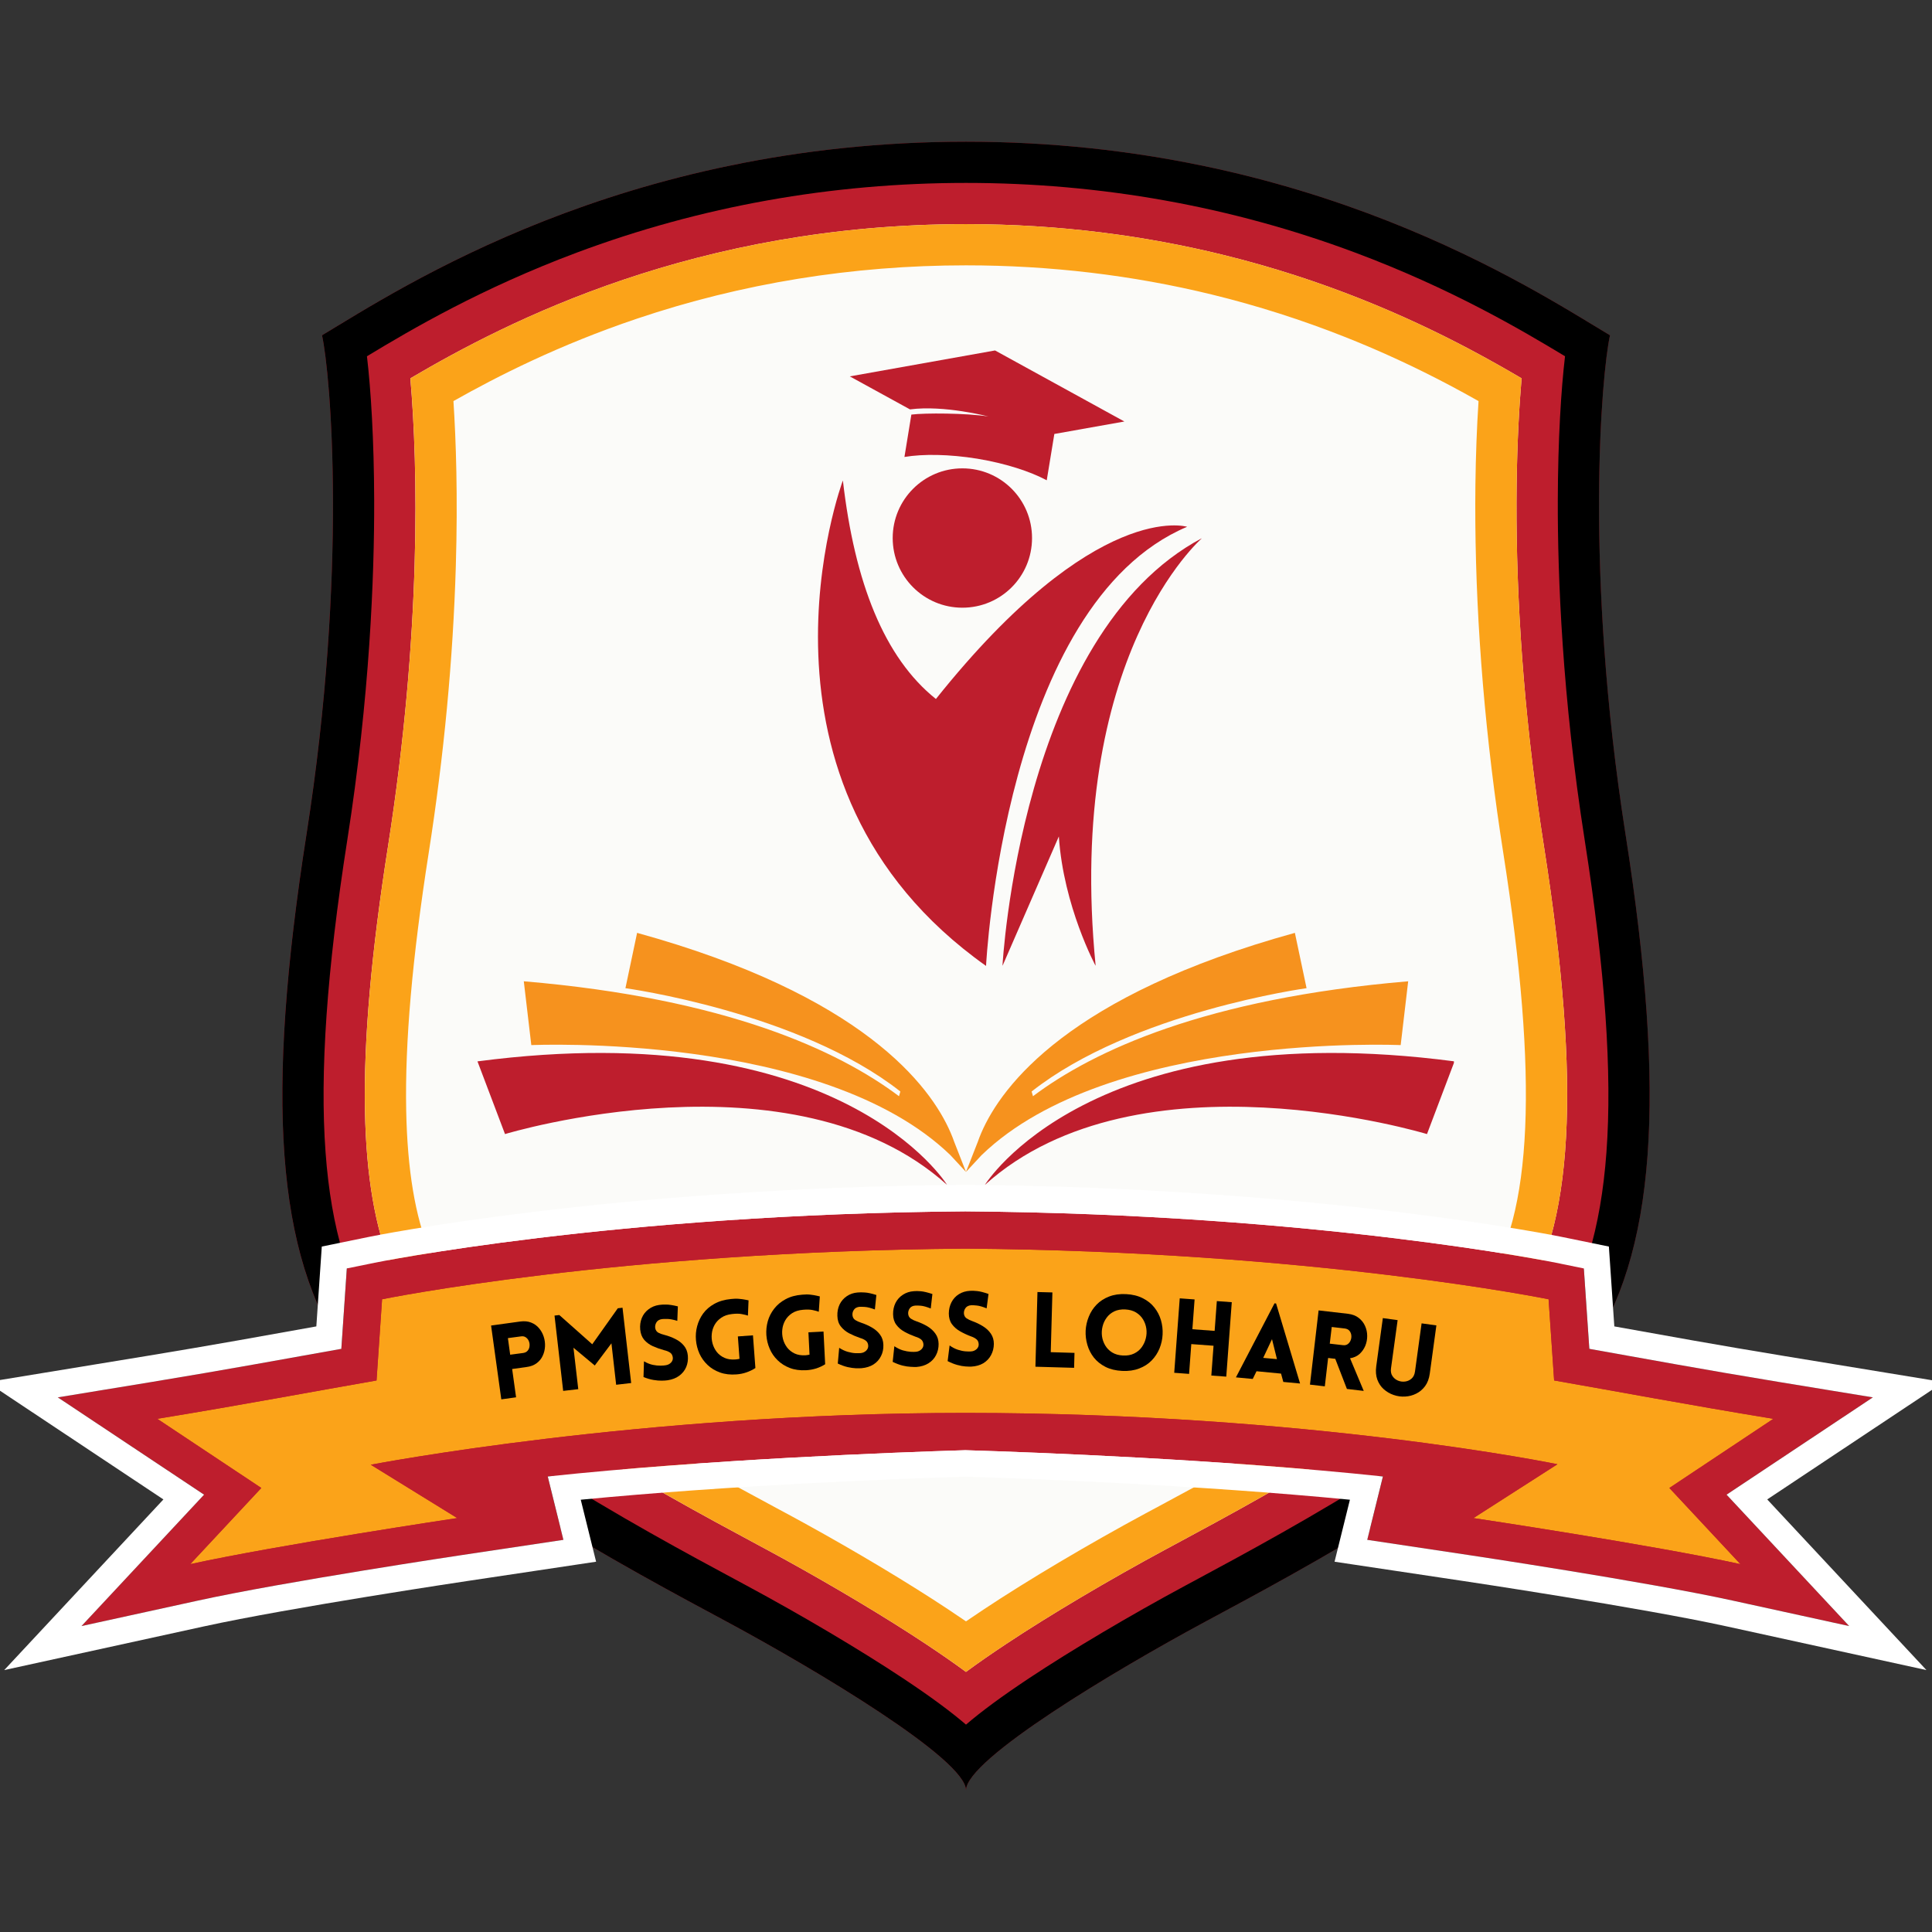
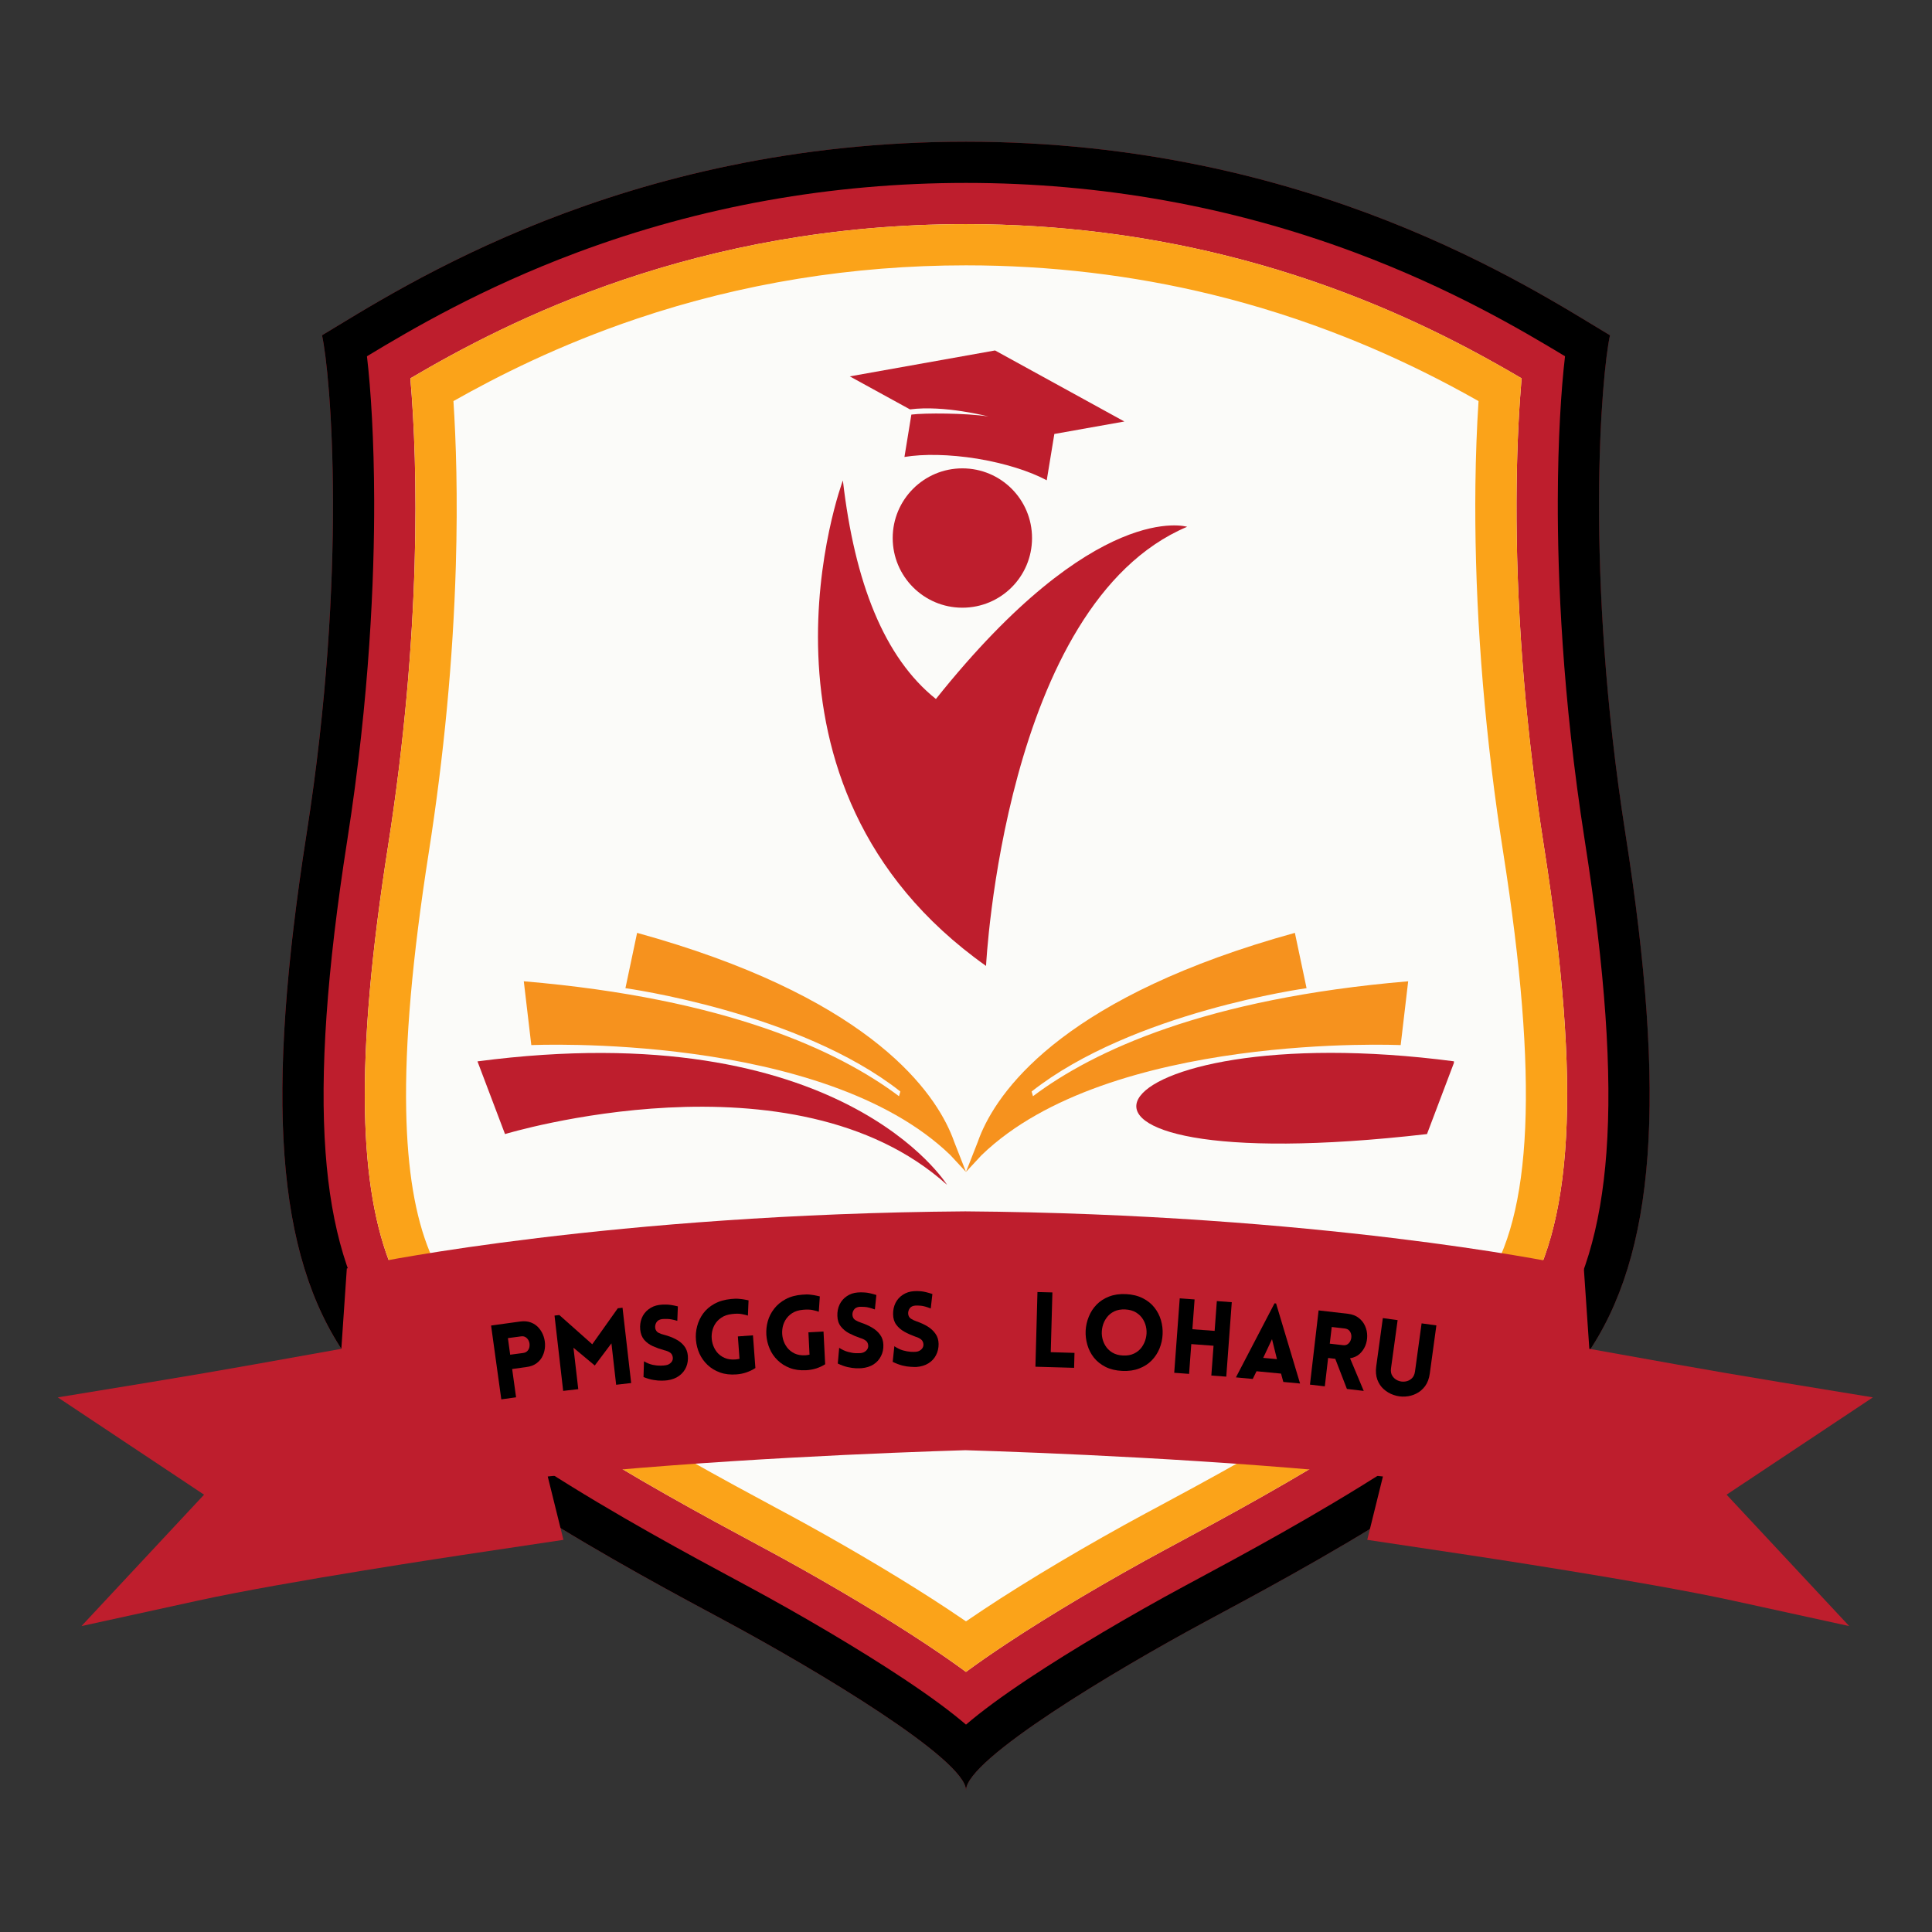
<svg xmlns="http://www.w3.org/2000/svg" width="512" viewBox="0 0 384 384" height="512" preserveAspectRatio="xMidYMid meet">
  <rect x="0" y="0" width="384" height="384" fill="#333333" stroke="none" />
  <defs>
    <g />
    <clipPath id="3201e16e05">
      <path d="M 56 28.16 L 328 28.16 L 328 355.91 L 56 355.91 Z M 56 28.16 " clip-rule="nonzero" />
    </clipPath>
    <clipPath id="3bd34fa8eb">
      <path d="M 94.727 209 L 189 209 L 189 235.664 L 94.727 235.664 Z M 94.727 209 " clip-rule="nonzero" />
    </clipPath>
    <clipPath id="02e8299986">
      <path d="M 195 209 L 288.977 209 L 288.977 235.664 L 195 235.664 Z M 195 209 " clip-rule="nonzero" />
    </clipPath>
    <clipPath id="5520a33892">
      <path d="M 191 185.414 L 280 185.414 L 280 233 L 191 233 Z M 191 185.414 " clip-rule="nonzero" />
    </clipPath>
    <clipPath id="871f40cfae">
      <path d="M 104 185.414 L 192 185.414 L 192 233 L 104 233 Z M 104 185.414 " clip-rule="nonzero" />
    </clipPath>
    <clipPath id="9837421034">
-       <path d="M 0 235.512 L 384 235.512 L 384 332 L 0 332 Z M 0 235.512 " clip-rule="nonzero" />
-     </clipPath>
+       </clipPath>
    <clipPath id="f8a7462aba">
      <path d="M 168 69.645 L 224 69.645 L 224 96 L 168 96 Z M 168 69.645 " clip-rule="nonzero" />
    </clipPath>
    <clipPath id="3e51fc3d96">
      <path d="M 162 95 L 236 95 L 236 191.895 L 162 191.895 Z M 162 95 " clip-rule="nonzero" />
    </clipPath>
    <clipPath id="83b9742ae0">
      <path d="M 199 106 L 238.809 106 L 238.809 191.895 L 199 191.895 Z M 199 106 " clip-rule="nonzero" />
    </clipPath>
  </defs>
  <g clip-path="url(#3201e16e05)">
    <path fill="#be1e2d" d="M 191.996 28.164 C 260.43 28.164 304.461 57.348 319.992 66.641 C 318.285 74.398 314.871 113.496 323.062 165.719 C 331.254 217.938 329.207 249.34 315.211 269.48 C 301.219 289.617 257.188 312.828 239.438 322.383 C 221.691 331.941 191.996 349.691 191.996 355.832 C 191.996 349.691 162.301 331.941 144.551 322.383 C 126.801 312.828 82.773 289.617 68.777 269.48 C 54.781 249.34 52.734 217.938 60.926 165.719 C 69.117 113.496 65.707 74.402 64 66.641 C 79.527 57.348 123.559 28.164 191.996 28.164 Z M 191.996 28.164 " fill-opacity="1" fill-rule="nonzero" />
    <path fill="#000000" d="M 191.996 36.355 C 218.746 36.355 244.766 41.016 269.344 50.203 C 288.254 57.273 302.203 65.449 311.062 70.812 C 310.281 77.395 309.652 87.406 309.625 99.488 C 309.586 114.496 310.484 138.387 314.973 166.988 C 319.039 192.898 320.453 213.195 319.293 229.031 C 318.18 244.25 314.641 255.949 308.488 264.805 C 303.297 272.277 292.324 281.43 275.875 292.008 C 261.734 301.102 246.574 309.25 237.52 314.117 L 235.559 315.172 C 224.562 321.09 212.965 327.969 204.535 333.562 C 199.09 337.176 195.02 340.188 192 342.781 C 188.977 340.188 184.91 337.176 179.461 333.562 C 171.027 327.965 159.43 321.09 148.438 315.172 L 146.477 314.117 C 137.422 309.25 122.262 301.102 108.121 292.008 C 91.672 281.43 80.699 272.277 75.508 264.805 C 69.355 255.949 65.82 244.25 64.707 229.031 C 63.543 213.195 64.957 192.898 69.023 166.988 C 73.508 138.387 74.406 114.496 74.371 99.488 C 74.34 87.406 73.711 77.395 72.934 70.812 C 81.793 65.449 95.742 57.273 114.652 50.203 C 139.23 41.016 165.254 36.355 192 36.355 M 192 28.164 C 123.566 28.164 79.535 57.348 64.004 66.641 C 65.711 74.398 69.125 113.496 60.934 165.719 C 52.742 217.938 54.789 249.34 68.785 269.48 C 82.777 289.617 126.809 312.828 144.559 322.383 C 162.305 331.941 192 349.691 192 355.832 C 192 349.691 221.695 331.941 239.445 322.383 C 257.195 312.828 301.227 289.617 315.219 269.48 C 329.215 249.34 331.262 217.938 323.07 165.719 C 314.879 113.496 318.293 74.402 319.996 66.641 C 304.469 57.348 260.438 28.164 192 28.164 Z M 192 28.164 " fill-opacity="1" fill-rule="nonzero" />
  </g>
  <path fill="#fbfbf9" d="M 301.758 260.129 C 298.613 264.656 290.797 272.668 271.441 285.113 C 257.57 294.039 243.168 301.777 233.641 306.902 L 231.672 307.961 C 220.473 313.992 208.633 321.012 200.004 326.738 C 197.082 328.676 194.41 330.52 191.996 332.305 C 189.578 330.52 186.906 328.676 183.988 326.738 C 176.281 321.621 166.012 315.477 155.926 309.922 C 154.719 309.262 153.516 308.605 152.32 307.961 L 150.352 306.902 C 145.41 304.246 139.164 300.887 132.359 297.027 C 126.074 293.457 119.312 289.461 112.668 285.191 C 112.629 285.168 112.59 285.141 112.547 285.113 C 103.027 278.992 96.293 273.941 91.543 269.855 C 86.633 265.629 83.828 262.43 82.23 260.129 C 80.555 257.719 79.098 255.02 77.859 252.012 C 74.559 243.996 72.793 233.762 72.539 220.863 C 72.262 206.734 73.797 189.395 77.113 168.258 C 83.793 125.672 83.066 92.539 81.562 75.195 C 101.008 63.754 138.363 44.547 191.996 44.547 C 211.004 44.547 227.969 46.961 242.816 50.586 C 253.047 53.082 262.266 56.156 270.461 59.41 C 278.695 62.68 285.895 66.133 292.023 69.371 C 295.926 71.438 299.391 73.41 302.426 75.195 C 301.949 80.73 301.547 87.875 301.441 96.422 C 301.332 105.23 301.535 115.531 302.289 127.098 C 302.945 137.207 304.023 148.281 305.68 160.172 C 306.051 162.824 306.445 165.523 306.879 168.258 C 314.355 215.938 312.777 244.273 301.758 260.129 Z M 301.758 260.129 " fill-opacity="1" fill-rule="nonzero" />
  <path fill="#fba319" d="M 191.996 52.738 C 208.656 52.738 225.102 54.691 240.875 58.543 C 249.848 60.734 258.789 63.586 267.441 67.02 C 274.496 69.82 281.285 72.957 288.191 76.609 C 290.07 77.605 291.953 78.633 293.871 79.719 C 293.531 84.945 293.324 90.512 293.25 96.32 C 293.129 106.371 293.418 116.906 294.117 127.625 C 294.836 138.668 295.996 150 297.57 161.309 C 297.98 164.238 298.379 166.93 298.789 169.527 C 305.82 214.348 304.625 241.656 295.035 255.457 C 292.809 258.664 286.207 265.883 267.016 278.227 C 253.418 286.973 239.191 294.621 229.766 299.688 L 227.789 300.746 C 216.375 306.895 204.297 314.059 195.48 319.914 C 194.246 320.73 193.09 321.512 192 322.258 C 190.906 321.512 189.754 320.73 188.52 319.914 C 180.668 314.699 170.23 308.445 159.867 302.738 C 158.66 302.078 157.434 301.41 156.215 300.75 L 156.207 300.75 L 156.199 300.746 L 154.234 299.688 C 149.289 297.027 143.137 293.719 136.41 289.902 C 129.168 285.789 122.852 281.992 117.102 278.301 L 116.953 278.203 L 116.926 278.188 C 108.699 272.891 101.957 268 96.891 263.645 C 92.293 259.691 90.047 257.012 88.965 255.453 C 87.625 253.531 86.441 251.324 85.441 248.891 C 82.508 241.773 80.969 232.551 80.734 220.703 C 80.469 207.168 81.934 190.426 85.207 169.527 C 88.234 150.215 90.051 131.031 90.598 112.504 C 91.008 98.668 90.637 87.594 90.125 79.719 C 98.836 74.797 111.086 68.57 126.582 63.344 C 147.438 56.309 169.445 52.738 192 52.738 M 192 44.547 C 138.367 44.547 101.012 63.754 81.566 75.195 C 83.07 92.539 83.797 125.672 77.117 168.258 C 73.801 189.395 72.266 206.734 72.543 220.863 C 72.797 233.762 74.562 243.996 77.863 252.012 C 79.102 255.02 80.559 257.719 82.234 260.129 C 83.832 262.43 86.637 265.629 91.547 269.855 C 96.297 273.941 103.027 278.992 112.551 285.113 C 112.594 285.141 112.629 285.168 112.672 285.191 C 119.316 289.461 126.078 293.457 132.363 297.027 C 139.168 300.887 145.414 304.246 150.352 306.902 L 152.324 307.961 C 153.516 308.605 154.723 309.262 155.93 309.922 C 166.016 315.477 176.285 321.621 183.992 326.738 C 186.91 328.676 189.582 330.52 192 332.305 C 194.414 330.52 197.086 328.676 200.004 326.738 C 208.633 321.012 220.477 313.992 231.672 307.961 L 233.645 306.902 C 243.172 301.777 257.574 294.039 271.445 285.113 C 290.801 272.668 298.617 264.656 301.762 260.129 C 312.781 244.273 314.359 215.938 306.879 168.258 C 306.449 165.523 306.055 162.824 305.684 160.172 C 304.027 148.281 302.949 137.207 302.293 127.098 C 301.539 115.531 301.336 105.23 301.445 96.422 C 301.551 87.875 301.953 80.73 302.43 75.195 C 299.395 73.41 295.926 71.438 292.027 69.371 C 285.895 66.133 278.699 62.68 270.465 59.41 C 262.27 56.156 253.051 53.082 242.82 50.586 C 227.973 46.961 211.008 44.547 192 44.547 Z M 192 44.547 " fill-opacity="1" fill-rule="nonzero" />
  <g clip-path="url(#3bd34fa8eb)">
    <path fill="#be1e2d" d="M 94.902 210.957 L 100.375 225.406 C 100.375 225.406 157.66 207.988 188.234 235.5 C 188.234 235.5 167.316 201.453 94.902 210.957 " fill-opacity="1" fill-rule="nonzero" />
  </g>
  <g clip-path="url(#02e8299986)">
-     <path fill="#be1e2d" d="M 289.094 210.957 L 283.625 225.406 C 283.625 225.406 226.336 207.988 195.758 235.5 C 195.758 235.5 216.68 201.453 289.094 210.957 " fill-opacity="1" fill-rule="nonzero" />
+     <path fill="#be1e2d" d="M 289.094 210.957 L 283.625 225.406 C 195.758 235.5 216.68 201.453 289.094 210.957 " fill-opacity="1" fill-rule="nonzero" />
  </g>
  <g clip-path="url(#5520a33892)">
    <path fill="#f6921e" d="M 205.312 217.883 L 205.043 216.945 C 225.117 201.137 259.691 196.41 259.691 196.41 L 257.367 185.414 C 212.59 197.777 199.113 215.75 195.059 225.117 C 194.777 225.777 194.535 226.391 194.34 226.961 L 192.023 232.867 C 192.008 232.906 191.996 232.93 191.996 232.93 L 195.09 229.598 C 220.426 205.094 278.395 207.723 278.395 207.723 L 279.887 195.039 C 239.594 198.449 217.34 208.844 205.312 217.883 " fill-opacity="1" fill-rule="nonzero" />
  </g>
  <g clip-path="url(#871f40cfae)">
    <path fill="#f6921e" d="M 178.684 217.883 L 178.953 216.945 C 158.883 201.137 124.309 196.41 124.309 196.41 L 126.629 185.414 C 171.406 197.777 184.887 215.75 188.938 225.117 C 189.223 225.777 189.461 226.391 189.66 226.961 L 191.973 232.867 C 191.988 232.906 191.996 232.93 191.996 232.93 L 188.906 229.598 C 163.57 205.094 105.602 207.723 105.602 207.723 L 104.109 195.039 C 144.402 198.449 166.656 208.844 178.684 217.883 " fill-opacity="1" fill-rule="nonzero" />
  </g>
  <path fill="#be1e2d" d="M 191.871 240.766 C 262.016 241.289 309.277 250.984 309.277 250.984 L 314.801 252.113 L 315.891 268.09 C 326.664 270.008 338.73 272.238 353.668 274.691 L 372.25 277.738 L 343.172 297.078 C 343.172 297.078 367.543 323.195 367.543 323.195 L 344.344 318.121 C 327.023 314.332 291.762 309.055 291.762 309.055 L 271.75 306.055 L 274.867 293.461 C 242.773 290.059 206.098 288.676 191.867 288.238 C 177.637 288.676 140.961 290.059 108.867 293.461 L 111.984 306.055 L 91.973 309.055 C 91.973 309.055 56.711 314.332 39.391 318.121 L 16.191 323.195 C 16.191 323.195 40.559 297.078 40.559 297.078 L 11.484 277.738 L 30.066 274.691 C 45.004 272.238 57.07 270.008 67.844 268.09 L 68.934 252.113 L 74.457 250.984 C 74.457 250.984 121.719 241.289 191.863 240.766 Z M 191.871 240.766 " fill-opacity="1" fill-rule="evenodd" />
  <g clip-path="url(#9837421034)">
    <path fill="#ffffff" d="M 191.91 235.504 L 191.824 235.504 C 121.07 236.031 73.398 245.828 73.398 245.828 C 73.402 245.828 63.957 247.762 63.957 247.762 L 62.875 263.633 C 53.148 265.379 42.281 267.355 29.211 269.5 C 29.211 269.5 -2.566 274.711 -2.566 274.711 L 32.48 298.023 L 0.84 331.941 L 40.516 323.262 C 57.723 319.496 92.75 314.258 92.75 314.258 L 118.48 310.402 L 115.43 298.082 C 145.695 295.152 178.48 293.914 191.867 293.5 C 205.254 293.914 238.035 295.152 268.305 298.082 C 268.305 298.082 265.254 310.402 265.254 310.402 L 290.984 314.258 C 290.984 314.258 326.012 319.496 343.219 323.262 C 343.219 323.262 382.895 331.941 382.895 331.941 L 351.25 298.023 L 386.301 274.711 L 354.523 269.5 C 341.449 267.355 330.586 265.379 320.859 263.633 C 320.859 263.633 319.777 247.762 319.777 247.762 L 310.332 245.828 C 310.336 245.828 262.664 236.031 191.91 235.504 Z M 191.871 240.766 C 262.016 241.289 309.277 250.984 309.277 250.984 L 314.801 252.113 L 315.891 268.09 C 326.664 270.008 338.73 272.238 353.668 274.691 L 372.25 277.738 L 343.172 297.078 C 343.172 297.078 367.543 323.195 367.543 323.195 L 344.344 318.121 C 327.023 314.332 291.762 309.055 291.762 309.055 L 271.75 306.055 L 274.867 293.461 C 242.773 290.059 206.098 288.676 191.867 288.238 C 177.637 288.676 140.961 290.059 108.867 293.461 L 111.984 306.055 L 91.973 309.055 C 91.973 309.055 56.711 314.332 39.391 318.121 L 16.191 323.195 C 16.191 323.195 40.559 297.078 40.559 297.078 L 11.484 277.738 L 30.066 274.691 C 45.004 272.238 57.07 270.008 67.844 268.09 L 68.934 252.113 L 74.457 250.984 C 74.457 250.984 121.719 241.289 191.863 240.766 Z M 191.871 240.766 " fill-opacity="1" fill-rule="evenodd" />
  </g>
-   <path fill="#fba319" d="M 191.867 248.172 C 122.605 248.695 75.941 258.238 75.941 258.238 L 74.84 274.379 C 62.59 276.508 48.934 279.102 31.262 282 L 51.934 295.746 L 37.809 310.887 C 55.289 307.062 90.875 301.73 90.875 301.73 L 73.699 291.129 C 73.699 291.129 126.91 280.828 191.863 280.828 C 260.215 280.828 309.555 291.027 309.555 291.027 L 292.859 301.73 C 292.859 301.73 328.445 307.062 345.926 310.887 L 331.801 295.746 L 352.469 282 C 334.801 279.102 321.145 276.508 308.895 274.379 L 307.793 258.238 C 307.793 258.238 261.129 248.695 191.867 248.172 Z M 191.867 248.172 " fill-opacity="1" fill-rule="evenodd" />
-   <path fill="#be1e2d" d="M 191.895 244.562 L 191.867 244.562 C 122.164 245.09 75.219 254.703 75.219 254.703 L 72.527 255.254 L 71.434 271.312 C 59.906 273.344 47.008 275.762 30.68 278.438 L 21.629 279.926 L 46.395 296.395 C 46.395 296.395 27.281 316.883 27.281 316.883 L 38.578 314.41 C 55.984 310.602 91.406 305.297 91.406 305.297 L 101.156 303.836 L 83.703 293.062 C 101.633 290.184 143.473 284.438 191.863 284.438 C 242.594 284.438 282.781 290.082 299.883 292.941 C 299.883 292.941 282.832 303.875 282.832 303.875 L 292.324 305.297 C 292.324 305.297 327.75 310.602 345.152 314.41 L 356.453 316.883 L 337.34 296.395 C 337.34 296.395 362.105 279.926 362.105 279.926 L 353.055 278.438 C 336.727 275.762 323.828 273.344 312.301 271.312 C 312.301 271.312 311.207 255.254 311.207 255.254 L 308.516 254.703 C 308.516 254.703 261.57 245.09 191.895 244.562 Z M 191.867 248.172 C 122.605 248.695 75.941 258.238 75.941 258.238 L 74.84 274.379 C 62.59 276.508 48.934 279.102 31.262 282 L 51.934 295.746 L 37.809 310.887 C 55.289 307.062 90.875 301.73 90.875 301.73 L 73.699 291.129 C 73.699 291.129 126.91 280.828 191.863 280.828 C 260.215 280.828 309.555 291.027 309.555 291.027 L 292.859 301.73 C 292.859 301.73 328.445 307.062 345.926 310.887 L 331.801 295.746 L 352.469 282 C 334.801 279.102 321.145 276.508 308.895 274.379 L 307.793 258.238 C 307.793 258.238 261.129 248.695 191.867 248.172 Z M 191.867 248.172 " fill-opacity="1" fill-rule="evenodd" />
  <g clip-path="url(#f8a7462aba)">
    <path fill="#be1e2d" d="M 196.465 82.781 C 192.066 82.094 183.785 82.059 181.141 82.402 L 179.766 90.824 C 183.512 90.203 188.664 90.273 194.234 91.168 C 199.801 92.094 204.715 93.676 208.047 95.461 L 209.559 86.254 L 223.477 83.777 L 197.773 69.656 L 168.906 74.809 L 180.867 81.371 C 187.668 80.48 196.465 82.781 196.465 82.781 Z M 196.465 82.781 " fill-opacity="1" fill-rule="nonzero" />
  </g>
  <g clip-path="url(#3e51fc3d96)">
    <path fill="#be1e2d" d="M 195.984 191.984 C 195.984 191.984 199.523 120.098 235.949 104.703 C 235.949 104.703 217.84 99.07 186.02 138.93 C 175.746 130.719 169.871 115.805 167.531 95.496 C 167.5 95.496 145.059 155.906 195.984 191.984 Z M 195.984 191.984 " fill-opacity="1" fill-rule="nonzero" />
  </g>
  <path fill="#be1e2d" d="M 177.43 106.938 C 177.43 114.566 183.613 120.785 191.277 120.785 C 198.941 120.785 205.125 114.602 205.125 106.938 C 205.125 99.277 198.941 93.09 191.277 93.09 C 183.613 93.09 177.43 99.309 177.43 106.938 Z M 177.43 106.938 " fill-opacity="1" fill-rule="nonzero" />
  <g clip-path="url(#83b9742ae0)">
-     <path fill="#be1e2d" d="M 199.25 191.984 L 210.453 166.25 C 211.379 180.164 217.77 191.984 217.77 191.984 C 211.688 130.34 238.938 106.938 238.938 106.938 C 202.719 126.113 199.25 191.984 199.25 191.984 Z M 199.25 191.984 " fill-opacity="1" fill-rule="nonzero" />
-   </g>
+     </g>
  <g fill="#000000" fill-opacity="1">
    <g transform="translate(97.997, 278.367)">
      <g>
        <path d="M 4.578 -0.641 L 1.641 -0.234 L -0.391 -14.906 L 5.375 -15.703 C 6.207 -15.816 6.938 -15.75 7.562 -15.5 C 8.195 -15.25 8.719 -14.879 9.125 -14.391 C 9.539 -13.91 9.852 -13.352 10.062 -12.719 C 10.27 -12.082 10.359 -11.43 10.328 -10.766 C 10.297 -10.109 10.145 -9.488 9.875 -8.906 C 9.613 -8.32 9.211 -7.828 8.672 -7.422 C 8.129 -7.016 7.445 -6.758 6.625 -6.656 L 3.797 -6.266 Z M 3.406 -9.109 L 6 -9.453 C 6.395 -9.516 6.691 -9.672 6.891 -9.922 C 7.098 -10.172 7.219 -10.461 7.25 -10.797 C 7.289 -11.141 7.25 -11.469 7.125 -11.781 C 7 -12.102 6.801 -12.359 6.531 -12.547 C 6.27 -12.742 5.941 -12.812 5.547 -12.75 L 2.953 -12.406 Z M 3.406 -9.109 " />
      </g>
    </g>
  </g>
  <g fill="#000000" fill-opacity="1">
    <g transform="translate(110.293, 276.638)">
      <g>
        <path d="M 7.422 -9.453 L 12.5 -16.609 L 13.438 -16.719 L 15.156 -1.75 L 12.172 -1.406 L 11.234 -9.641 L 7.922 -5.234 L 3.688 -8.766 L 4.641 -0.531 L 1.641 -0.188 L -0.078 -15.156 L 0.875 -15.266 Z M 7.422 -9.453 " />
      </g>
    </g>
  </g>
  <g fill="#000000" fill-opacity="1">
    <g transform="translate(127.027, 274.745)">
      <g>
        <path d="M 0.875 -1.047 L 0.969 -4.172 C 1.562 -3.828 2.145 -3.594 2.719 -3.469 C 3.289 -3.352 3.805 -3.301 4.266 -3.312 C 4.734 -3.32 5.07 -3.348 5.281 -3.391 C 5.727 -3.453 6.094 -3.641 6.375 -3.953 C 6.656 -4.273 6.758 -4.629 6.688 -5.016 C 6.613 -5.441 6.422 -5.75 6.109 -5.938 C 5.797 -6.133 5.426 -6.281 5 -6.375 C 4.207 -6.594 3.457 -6.859 2.75 -7.172 C 2.051 -7.492 1.473 -7.914 1.016 -8.438 C 0.566 -8.969 0.301 -9.648 0.219 -10.484 C 0.145 -11.305 0.25 -12.066 0.531 -12.766 C 0.812 -13.461 1.254 -14.039 1.859 -14.5 C 2.461 -14.969 3.164 -15.258 3.969 -15.375 C 4.344 -15.438 4.812 -15.461 5.375 -15.453 C 5.945 -15.453 6.723 -15.332 7.703 -15.094 L 7.594 -12.219 C 6.75 -12.469 6.082 -12.594 5.594 -12.594 C 5.102 -12.602 4.742 -12.594 4.516 -12.562 C 4.004 -12.477 3.645 -12.258 3.438 -11.906 C 3.227 -11.551 3.148 -11.172 3.203 -10.766 C 3.285 -10.348 3.492 -10.047 3.828 -9.859 C 4.172 -9.68 4.555 -9.539 4.984 -9.438 C 5.797 -9.227 6.547 -8.945 7.234 -8.594 C 7.922 -8.25 8.484 -7.805 8.922 -7.266 C 9.359 -6.734 9.613 -6.078 9.688 -5.297 C 9.758 -4.484 9.648 -3.727 9.359 -3.031 C 9.066 -2.344 8.602 -1.766 7.969 -1.297 C 7.344 -0.836 6.57 -0.539 5.656 -0.406 C 5.383 -0.363 5.004 -0.336 4.516 -0.328 C 4.035 -0.316 3.484 -0.363 2.859 -0.469 C 2.234 -0.57 1.57 -0.766 0.875 -1.047 Z M 0.875 -1.047 " />
      </g>
    </g>
  </g>
  <g fill="#000000" fill-opacity="1">
    <g transform="translate(137.875, 273.719)">
      <g>
        <path d="M 12.266 -1.812 C 11.723 -1.457 11.133 -1.172 10.5 -0.953 C 9.875 -0.734 9.211 -0.598 8.516 -0.547 C 7.297 -0.453 6.207 -0.578 5.25 -0.922 C 4.289 -1.266 3.469 -1.758 2.781 -2.406 C 2.094 -3.051 1.551 -3.801 1.156 -4.656 C 0.77 -5.52 0.535 -6.422 0.453 -7.359 C 0.367 -8.297 0.445 -9.219 0.688 -10.125 C 0.926 -11.031 1.32 -11.867 1.875 -12.641 C 2.438 -13.41 3.176 -14.051 4.094 -14.562 C 5.02 -15.082 6.129 -15.406 7.422 -15.531 C 8.004 -15.602 8.539 -15.613 9.031 -15.562 C 9.531 -15.52 9.945 -15.461 10.281 -15.391 C 10.613 -15.328 10.82 -15.285 10.906 -15.266 L 10.781 -12.234 C 10.477 -12.336 10.07 -12.438 9.562 -12.531 C 9.062 -12.633 8.422 -12.641 7.641 -12.547 C 6.773 -12.453 6.055 -12.207 5.484 -11.812 C 4.91 -11.426 4.469 -10.953 4.156 -10.391 C 3.844 -9.828 3.656 -9.223 3.594 -8.578 C 3.531 -7.941 3.582 -7.312 3.75 -6.688 C 3.926 -6.062 4.211 -5.492 4.609 -4.984 C 5.016 -4.484 5.523 -4.098 6.141 -3.828 C 6.754 -3.555 7.473 -3.453 8.297 -3.516 C 8.422 -3.523 8.551 -3.539 8.688 -3.562 C 8.832 -3.594 8.973 -3.617 9.109 -3.641 L 8.781 -8.094 L 11.781 -8.312 Z M 12.266 -1.812 " />
      </g>
    </g>
  </g>
  <g fill="#000000" fill-opacity="1">
    <g transform="translate(151.711, 272.702)">
      <g>
        <path d="M 12.297 -1.547 C 11.754 -1.203 11.164 -0.926 10.531 -0.719 C 9.895 -0.52 9.223 -0.398 8.516 -0.359 C 7.297 -0.297 6.211 -0.445 5.266 -0.812 C 4.316 -1.176 3.504 -1.691 2.828 -2.359 C 2.148 -3.023 1.629 -3.785 1.266 -4.641 C 0.898 -5.492 0.68 -6.391 0.609 -7.328 C 0.547 -8.273 0.641 -9.195 0.891 -10.094 C 1.148 -11 1.57 -11.828 2.156 -12.578 C 2.738 -13.336 3.492 -13.969 4.422 -14.469 C 5.348 -14.977 6.457 -15.281 7.75 -15.375 C 8.344 -15.438 8.883 -15.438 9.375 -15.375 C 9.863 -15.32 10.273 -15.254 10.609 -15.172 C 10.941 -15.098 11.148 -15.051 11.234 -15.031 L 11.031 -11.984 C 10.738 -12.098 10.336 -12.207 9.828 -12.312 C 9.328 -12.426 8.688 -12.445 7.906 -12.375 C 7.039 -12.301 6.316 -12.078 5.734 -11.703 C 5.16 -11.328 4.707 -10.859 4.375 -10.297 C 4.051 -9.734 3.852 -9.129 3.781 -8.484 C 3.707 -7.848 3.75 -7.219 3.906 -6.594 C 4.062 -5.977 4.332 -5.41 4.719 -4.891 C 5.113 -4.379 5.613 -3.977 6.219 -3.688 C 6.82 -3.406 7.535 -3.285 8.359 -3.328 C 8.492 -3.336 8.629 -3.352 8.766 -3.375 C 8.91 -3.406 9.051 -3.43 9.188 -3.453 L 8.969 -7.891 L 11.969 -8.047 Z M 12.297 -1.547 " />
      </g>
    </g>
  </g>
  <g fill="#000000" fill-opacity="1">
    <g transform="translate(165.577, 272)">
      <g>
        <path d="M 0.938 -0.984 L 1.219 -4.109 C 1.801 -3.734 2.375 -3.469 2.938 -3.312 C 3.5 -3.156 4.008 -3.066 4.469 -3.047 C 4.926 -3.035 5.266 -3.039 5.484 -3.062 C 5.93 -3.102 6.301 -3.27 6.594 -3.562 C 6.895 -3.863 7.023 -4.211 6.984 -4.609 C 6.941 -5.035 6.77 -5.352 6.469 -5.562 C 6.164 -5.781 5.805 -5.945 5.391 -6.062 C 4.609 -6.332 3.875 -6.645 3.188 -7 C 2.508 -7.363 1.957 -7.82 1.531 -8.375 C 1.102 -8.926 0.879 -9.617 0.859 -10.453 C 0.828 -11.273 0.973 -12.031 1.297 -12.719 C 1.629 -13.406 2.109 -13.957 2.734 -14.375 C 3.359 -14.801 4.078 -15.047 4.891 -15.109 C 5.273 -15.148 5.75 -15.148 6.312 -15.109 C 6.883 -15.078 7.648 -14.91 8.609 -14.609 L 8.312 -11.734 C 7.488 -12.035 6.832 -12.203 6.344 -12.234 C 5.863 -12.266 5.508 -12.273 5.281 -12.266 C 4.75 -12.211 4.367 -12.016 4.141 -11.672 C 3.91 -11.336 3.816 -10.969 3.859 -10.562 C 3.91 -10.145 4.098 -9.832 4.422 -9.625 C 4.742 -9.426 5.125 -9.254 5.562 -9.109 C 6.352 -8.848 7.078 -8.523 7.734 -8.141 C 8.398 -7.754 8.938 -7.281 9.344 -6.719 C 9.758 -6.164 9.977 -5.492 10 -4.703 C 10.031 -3.891 9.875 -3.145 9.531 -2.469 C 9.195 -1.789 8.703 -1.238 8.047 -0.812 C 7.391 -0.395 6.598 -0.145 5.672 -0.062 C 5.391 -0.039 5.008 -0.035 4.531 -0.047 C 4.051 -0.066 3.504 -0.145 2.891 -0.281 C 2.273 -0.426 1.625 -0.66 0.938 -0.984 Z M 0.938 -0.984 " />
      </g>
    </g>
  </g>
  <g fill="#000000" fill-opacity="1">
    <g transform="translate(176.477, 271.649)">
      <g>
        <path d="M 0.953 -0.969 L 1.281 -4.078 C 1.863 -3.691 2.43 -3.414 2.984 -3.25 C 3.547 -3.094 4.055 -3 4.516 -2.969 C 4.973 -2.945 5.312 -2.945 5.531 -2.969 C 5.977 -3 6.352 -3.16 6.656 -3.453 C 6.957 -3.742 7.094 -4.086 7.062 -4.484 C 7.02 -4.91 6.852 -5.234 6.562 -5.453 C 6.27 -5.672 5.91 -5.844 5.484 -5.969 C 4.711 -6.25 3.988 -6.57 3.312 -6.938 C 2.633 -7.312 2.086 -7.781 1.672 -8.344 C 1.254 -8.906 1.039 -9.602 1.031 -10.438 C 1.02 -11.258 1.18 -12.008 1.516 -12.688 C 1.859 -13.363 2.348 -13.906 2.984 -14.312 C 3.617 -14.727 4.344 -14.961 5.156 -15.016 C 5.539 -15.055 6.016 -15.051 6.578 -15 C 7.141 -14.945 7.895 -14.766 8.844 -14.453 L 8.516 -11.578 C 7.703 -11.898 7.051 -12.082 6.562 -12.125 C 6.07 -12.164 5.711 -12.176 5.484 -12.156 C 4.953 -12.125 4.566 -11.938 4.328 -11.594 C 4.098 -11.258 4 -10.891 4.031 -10.484 C 4.082 -10.066 4.266 -9.754 4.578 -9.547 C 4.898 -9.336 5.273 -9.16 5.703 -9.016 C 6.492 -8.742 7.219 -8.41 7.875 -8.016 C 8.531 -7.617 9.055 -7.133 9.453 -6.562 C 9.859 -6 10.066 -5.32 10.078 -4.531 C 10.086 -3.719 9.914 -2.973 9.562 -2.297 C 9.219 -1.629 8.711 -1.086 8.047 -0.672 C 7.391 -0.266 6.598 -0.023 5.672 0.047 C 5.391 0.055 5.008 0.047 4.531 0.016 C 4.051 -0.004 3.504 -0.086 2.891 -0.234 C 2.285 -0.391 1.641 -0.633 0.953 -0.969 Z M 0.953 -0.969 " />
      </g>
    </g>
  </g>
  <g fill="#000000" fill-opacity="1">
    <g transform="translate(187.381, 271.484)">
      <g>
-         <path d="M 0.969 -0.953 L 1.359 -4.062 C 1.922 -3.664 2.477 -3.379 3.031 -3.203 C 3.594 -3.023 4.102 -2.922 4.562 -2.891 C 5.02 -2.859 5.359 -2.852 5.578 -2.875 C 6.023 -2.895 6.406 -3.047 6.719 -3.328 C 7.031 -3.617 7.172 -3.961 7.141 -4.359 C 7.109 -4.785 6.945 -5.109 6.656 -5.328 C 6.363 -5.555 6.008 -5.738 5.594 -5.875 C 4.82 -6.164 4.098 -6.504 3.422 -6.891 C 2.754 -7.273 2.219 -7.75 1.812 -8.312 C 1.406 -8.883 1.203 -9.586 1.203 -10.422 C 1.211 -11.242 1.391 -11.988 1.734 -12.656 C 2.086 -13.332 2.582 -13.867 3.219 -14.266 C 3.863 -14.66 4.594 -14.879 5.406 -14.922 C 5.789 -14.953 6.266 -14.938 6.828 -14.875 C 7.391 -14.82 8.145 -14.629 9.094 -14.297 L 8.719 -11.438 C 7.906 -11.77 7.254 -11.957 6.766 -12 C 6.285 -12.051 5.93 -12.07 5.703 -12.062 C 5.172 -12.031 4.781 -11.848 4.531 -11.516 C 4.289 -11.18 4.18 -10.812 4.203 -10.406 C 4.242 -9.988 4.422 -9.672 4.734 -9.453 C 5.055 -9.242 5.43 -9.062 5.859 -8.906 C 6.641 -8.625 7.352 -8.281 8 -7.875 C 8.656 -7.469 9.176 -6.977 9.562 -6.406 C 9.957 -5.832 10.156 -5.148 10.156 -4.359 C 10.145 -3.547 9.957 -2.805 9.594 -2.141 C 9.238 -1.473 8.727 -0.938 8.062 -0.531 C 7.395 -0.133 6.598 0.086 5.672 0.141 C 5.391 0.148 5.008 0.141 4.531 0.109 C 4.051 0.078 3.504 -0.02 2.891 -0.188 C 2.285 -0.352 1.645 -0.609 0.969 -0.953 Z M 0.969 -0.953 " />
-       </g>
+         </g>
    </g>
  </g>
  <g fill="#000000" fill-opacity="1">
    <g transform="translate(198.302, 271.524)">
      <g />
    </g>
  </g>
  <g fill="#000000" fill-opacity="1">
    <g transform="translate(204.142, 271.599)">
      <g>
        <path d="M 2.062 -14.797 L 5.031 -14.719 L 4.703 -2.844 L 9.422 -2.703 L 9.344 0.266 L 1.656 0.047 Z M 2.062 -14.797 " />
      </g>
    </g>
  </g>
  <g fill="#000000" fill-opacity="1">
    <g transform="translate(214.28, 271.84)">
      <g>
        <path d="M 8.766 0.641 C 7.492 0.578 6.391 0.312 5.453 -0.156 C 4.516 -0.633 3.742 -1.25 3.141 -2 C 2.547 -2.758 2.113 -3.602 1.844 -4.531 C 1.57 -5.469 1.457 -6.41 1.5 -7.359 C 1.551 -8.316 1.758 -9.242 2.125 -10.141 C 2.488 -11.047 3.004 -11.844 3.672 -12.531 C 4.348 -13.227 5.176 -13.766 6.156 -14.141 C 7.133 -14.523 8.258 -14.688 9.531 -14.625 C 10.801 -14.562 11.906 -14.289 12.844 -13.812 C 13.789 -13.344 14.562 -12.727 15.156 -11.969 C 15.758 -11.219 16.195 -10.375 16.469 -9.438 C 16.738 -8.508 16.848 -7.566 16.797 -6.609 C 16.754 -5.66 16.551 -4.734 16.188 -3.828 C 15.82 -2.93 15.301 -2.133 14.625 -1.438 C 13.957 -0.75 13.129 -0.219 12.141 0.156 C 11.16 0.539 10.035 0.703 8.766 0.641 Z M 8.922 -2.422 C 9.766 -2.379 10.5 -2.508 11.125 -2.812 C 11.75 -3.113 12.254 -3.531 12.641 -4.062 C 13.023 -4.594 13.297 -5.176 13.453 -5.812 C 13.617 -6.457 13.656 -7.109 13.562 -7.766 C 13.469 -8.422 13.254 -9.023 12.922 -9.578 C 12.586 -10.141 12.125 -10.602 11.531 -10.969 C 10.938 -11.332 10.219 -11.535 9.375 -11.578 C 8.531 -11.617 7.797 -11.488 7.172 -11.188 C 6.555 -10.883 6.055 -10.469 5.672 -9.938 C 5.285 -9.414 5.016 -8.832 4.859 -8.188 C 4.703 -7.551 4.664 -6.906 4.75 -6.25 C 4.844 -5.594 5.055 -4.984 5.391 -4.422 C 5.723 -3.859 6.18 -3.395 6.766 -3.031 C 7.359 -2.664 8.078 -2.461 8.922 -2.422 Z M 8.922 -2.422 " />
      </g>
    </g>
  </g>
  <g fill="#000000" fill-opacity="1">
    <g transform="translate(231.731, 272.727)">
      <g>
        <path d="M 12 0.891 L 9.031 0.672 L 9.469 -5.25 L 5.047 -5.578 L 4.609 0.344 L 1.656 0.125 L 2.75 -14.672 L 5.703 -14.453 L 5.266 -8.531 L 9.688 -8.203 L 10.125 -14.125 L 13.094 -13.906 Z M 12 0.891 " />
      </g>
    </g>
  </g>
  <g fill="#000000" fill-opacity="1">
    <g transform="translate(245.321, 273.733)">
      <g>
        <path d="M 0.328 0.031 L 8 -14.688 L 8.312 -14.656 L 13.078 1.25 L 9.75 0.938 L 9.297 -0.719 L 4.422 -1.188 L 3.672 0.344 Z M 5.75 -3.844 L 8.484 -3.594 L 7.5 -7.562 Z M 5.75 -3.844 " />
      </g>
    </g>
  </g>
  <g fill="#000000" fill-opacity="1">
    <g transform="translate(258.724, 275.016)">
      <g>
        <path d="M 8.984 1.047 L 6.672 -4.938 L 5.25 -5.109 L 4.594 0.531 L 1.641 0.188 L 3.359 -14.562 L 9.188 -13.891 C 10.062 -13.785 10.781 -13.508 11.344 -13.062 C 11.906 -12.625 12.32 -12.094 12.594 -11.469 C 12.875 -10.844 13.016 -10.188 13.016 -9.5 C 13.023 -8.82 12.898 -8.164 12.641 -7.531 C 12.379 -6.906 12 -6.363 11.5 -5.906 C 11 -5.457 10.367 -5.172 9.609 -5.047 L 12.328 1.438 Z M 5.578 -7.953 L 8.172 -7.656 C 8.578 -7.602 8.91 -7.676 9.172 -7.875 C 9.43 -8.07 9.617 -8.328 9.734 -8.641 C 9.859 -8.961 9.898 -9.289 9.859 -9.625 C 9.816 -9.969 9.691 -10.266 9.484 -10.516 C 9.273 -10.766 8.969 -10.914 8.562 -10.969 L 5.969 -11.266 Z M 5.578 -7.953 " />
      </g>
    </g>
  </g>
  <g fill="#000000" fill-opacity="1">
    <g transform="translate(271.273, 276.466)">
      <g>
        <path d="M 12.906 -3.453 C 12.77 -2.453 12.457 -1.617 11.969 -0.953 C 11.477 -0.297 10.891 0.195 10.203 0.531 C 9.523 0.875 8.797 1.066 8.016 1.109 C 7.242 1.16 6.484 1.055 5.734 0.797 C 4.992 0.547 4.336 0.164 3.766 -0.344 C 3.191 -0.852 2.766 -1.488 2.484 -2.25 C 2.203 -3.02 2.129 -3.906 2.266 -4.906 L 3.578 -14.484 L 6.516 -14.078 L 5.203 -4.516 C 5.117 -3.891 5.211 -3.375 5.484 -2.969 C 5.754 -2.562 6.117 -2.258 6.578 -2.062 C 7.035 -1.875 7.508 -1.812 8 -1.875 C 8.488 -1.938 8.914 -2.129 9.281 -2.453 C 9.656 -2.773 9.883 -3.25 9.969 -3.875 L 11.281 -13.438 L 14.219 -13.031 Z M 12.906 -3.453 " />
      </g>
    </g>
  </g>
</svg>